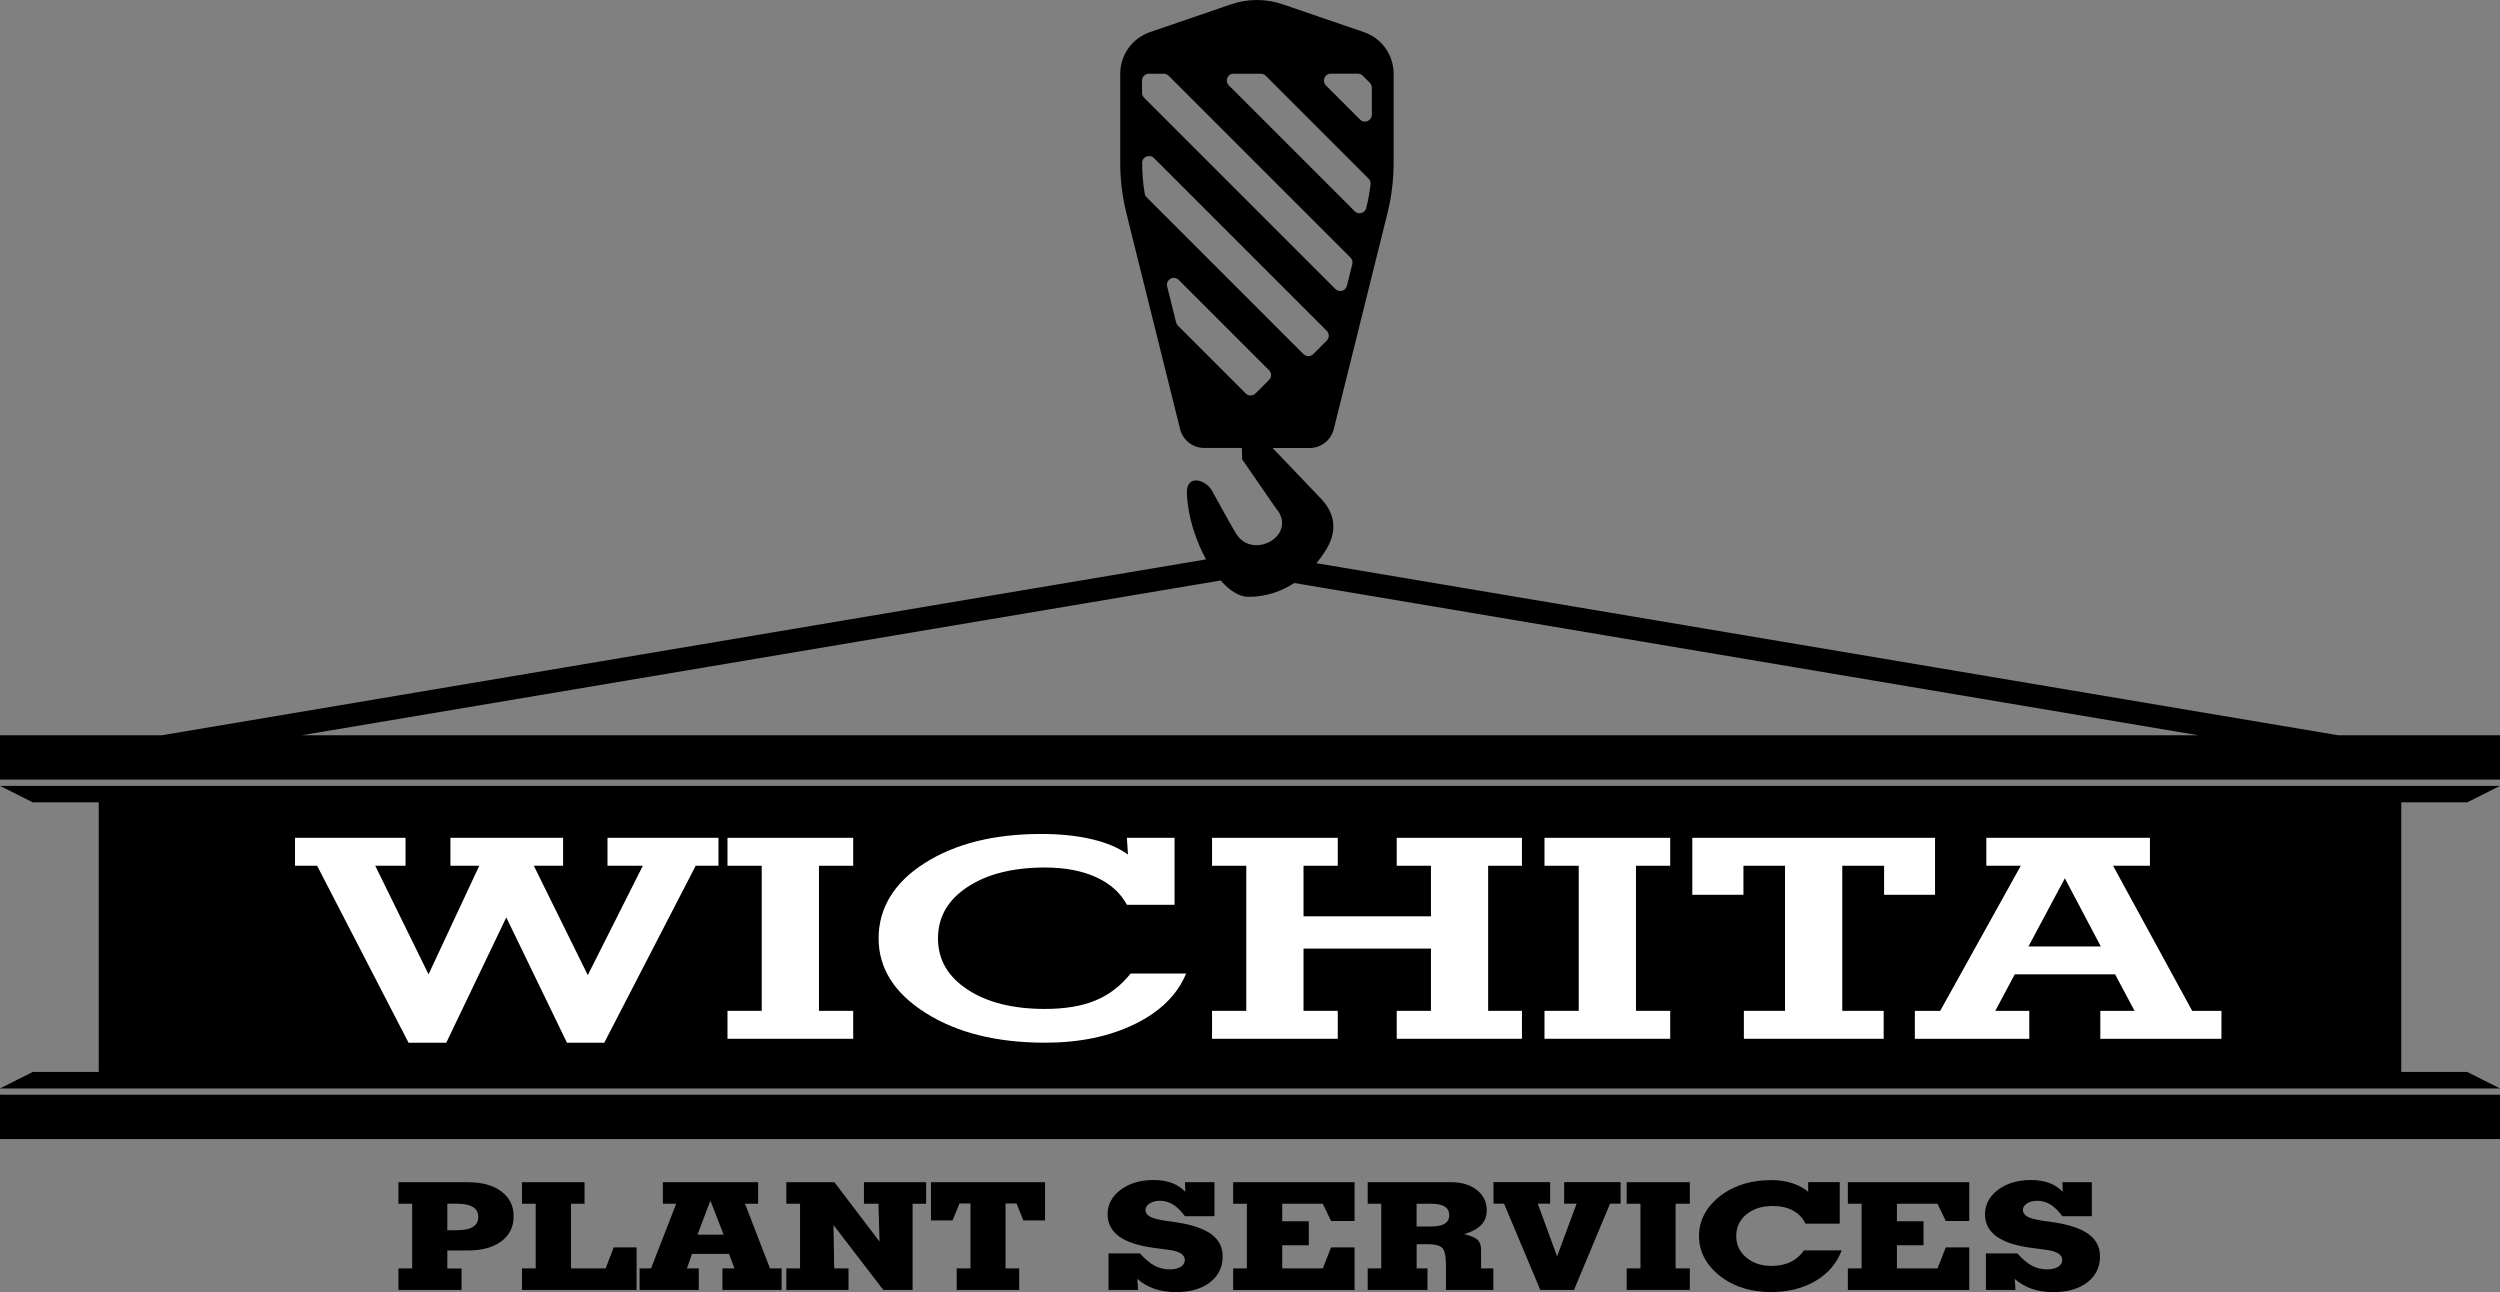
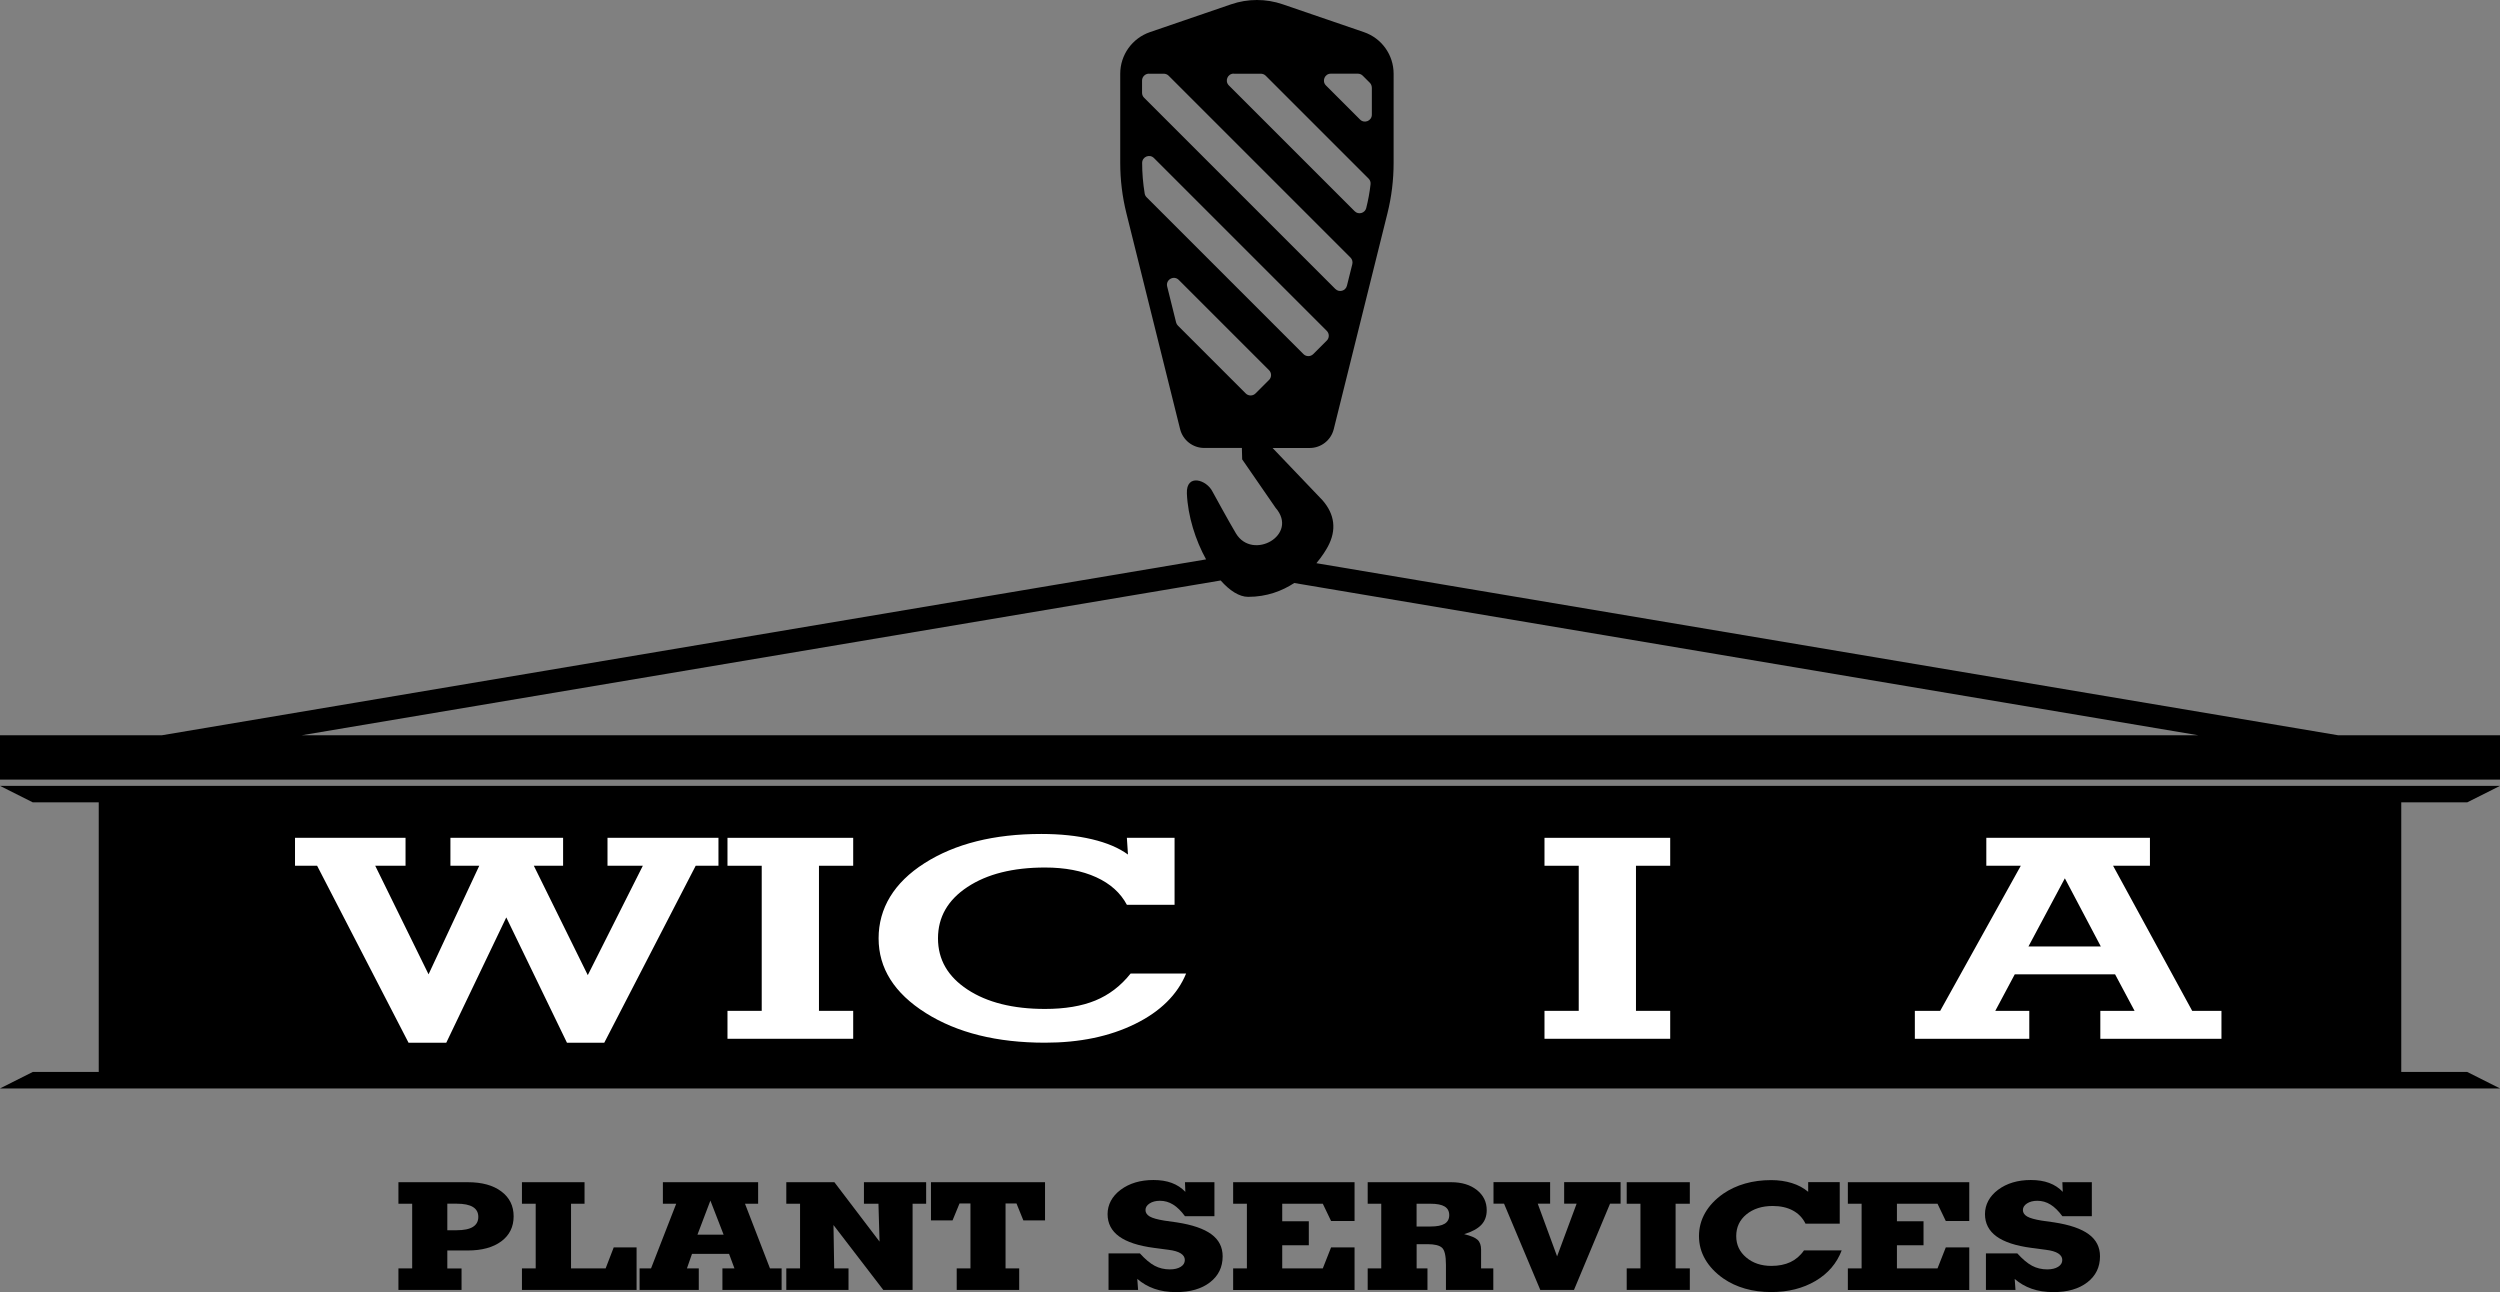
<svg xmlns="http://www.w3.org/2000/svg" id="Layer_2" data-name="Layer 2" viewBox="0 0 523.62 270.62">
  <rect x="0" y="0" width="523.62" height="270.62" fill="#808080" stroke="none" />
  <defs>
    <style>
      .cls-1 {
        fill: #fff;
      }
    </style>
  </defs>
  <g id="Layer_1-2" data-name="Layer 1">
-     <rect x="0" y="229.29" width="523.62" height="9.28" />
    <polygon points="502.94 224.52 502.94 168.05 516.76 168.05 523.62 164.6 0 164.6 6.86 168.05 20.68 168.05 20.68 224.52 6.86 224.52 0 227.97 523.62 227.97 516.76 224.52 502.94 224.52" />
    <g>
      <path class="cls-1" d="M106.04,192.15l-12.57,26.25h-7.9l-19.15-37.07h-4.63v-5.85h23.15v5.85h-6.35l11.17,22.74,10.62-22.74h-6.04v-5.85h23.6v5.85h-6.13l11.3,22.91,11.53-22.91h-7.4v-5.85h23.24v5.85h-4.77l-19.15,37.07h-7.81l-12.71-26.25Z" />
      <path class="cls-1" d="M171.53,211.72h7.17v5.85h-26.33v-5.85h7.17v-30.39h-7.17v-5.85h26.33v5.85h-7.17v30.39Z" />
      <path class="cls-1" d="M236.03,189.52c-1.33-2.51-3.48-4.44-6.44-5.79-2.97-1.35-6.54-2.03-10.71-2.03-6.72,0-12.13,1.36-16.25,4.08-4.12,2.72-6.17,6.31-6.17,10.76s2.06,8,6.17,10.71c4.11,2.71,9.53,4.07,16.25,4.07,4.18,0,7.69-.59,10.55-1.77,2.86-1.18,5.32-3.06,7.38-5.65h11.62c-1.82,4.43-5.39,7.96-10.71,10.57-5.33,2.62-11.6,3.92-18.84,3.92-10.08,0-18.41-2.07-24.99-6.22-6.58-4.15-9.87-9.36-9.87-15.64s3.21-11.66,9.62-15.74c6.41-4.08,14.57-6.12,24.46-6.12,3.96,0,7.5.37,10.62,1.11,3.12.74,5.63,1.81,7.53,3.2l-.23-3.51h9.99v14.04h-9.99Z" />
-       <path class="cls-1" d="M273.02,198.68v13.04h7.17v5.85h-26.33v-5.85h7.17v-30.39h-7.17v-5.85h26.33v5.85h-7.17v10.59h26.69v-10.59h-7.17v-5.85h26.23v5.85h-7.08v30.39h7.08v5.85h-26.23v-5.85h7.17v-13.04h-26.69Z" />
      <path class="cls-1" d="M342.65,211.72h7.17v5.85h-26.33v-5.85h7.17v-30.39h-7.17v-5.85h26.33v5.85h-7.17v30.39Z" />
-       <path class="cls-1" d="M385.86,211.72h8.67v5.85h-29.28v-5.85h8.62v-30.39h-8.71v6.08h-10.71v-11.93h50.84v11.93h-10.67v-6.08h-8.76v30.39Z" />
      <path class="cls-1" d="M417.9,211.72h7.13v5.85h-23.97v-5.85h5.31l16.88-30.39h-7.22v-5.85h34.27v5.85h-7.72l16.57,30.39h6.13v5.85h-25.37v-5.85h7.17l-4.08-7.65h-21.01l-4.08,7.65ZM424.85,198.23h15.16l-7.53-14.27-7.62,14.27Z" />
    </g>
    <g>
      <path d="M83.45,270.17v-4.51h2.88v-13.54h-2.88v-4.51h14.53c2.96,0,5.3.64,7.02,1.93,1.72,1.29,2.58,3.02,2.58,5.22s-.86,3.95-2.58,5.23-4.06,1.92-7.02,1.92h-4.29v3.76h2.98v4.51h-13.22ZM93.69,252.12v5.55h1.96c1.51,0,2.65-.23,3.4-.7s1.13-1.16,1.13-2.09-.38-1.62-1.13-2.08-1.89-.69-3.4-.69h-1.96Z" />
      <path d="M109.32,270.17v-4.51h2.88v-13.54h-2.88v-4.51h13.11v4.51h-2.83v13.54h7.25l1.69-4.39h4.79v8.91h-24Z" />
      <path d="M133.96,270.17v-4.51h2.4l5.27-13.54h-2.79v-4.51h19.95v4.51h-2.75l5.23,13.54h2.44v4.51h-12.4v-4.51h2.52l-1.13-3.04h-7.76l-1.06,3.04h2.48v4.51h-12.4ZM146.08,258.6h5.48l-2.77-7.14-2.71,7.14Z" />
      <path d="M164.69,270.17v-4.51h2.88v-13.54h-2.88v-4.51h10.07l9.46,12.44-.23-7.93h-3.04v-4.51h13.03v4.51h-2.84v18.06h-6.13l-10.44-13.6.15,9.09h3v4.51h-13.03Z" />
      <path d="M200.38,270.17v-4.51h2.88v-13.6h-2.29l-1.46,3.55h-4.52v-8h23.89v8h-4.54l-1.44-3.55h-2.29v13.6h2.86v4.51h-13.11Z" />
      <path d="M238.2,267.81l.17,2.36h-6.19v-7.65h6.57c1.1,1.21,2.13,2.08,3.09,2.59.96.51,2.02.76,3.17.76.95,0,1.71-.18,2.29-.54.58-.36.86-.84.86-1.43,0-.56-.29-1.02-.85-1.38-.57-.36-1.42-.61-2.55-.75l-3.02-.4c-3.28-.43-5.73-1.23-7.34-2.4-1.61-1.17-2.42-2.73-2.42-4.68s.92-3.74,2.75-5.1,4.12-2.04,6.86-2.04c1.45,0,2.73.2,3.83.61s2.06,1.03,2.85,1.87l-.08-2.02h6.17v7.12h-6.17c-.81-1.1-1.64-1.92-2.49-2.44-.85-.53-1.77-.79-2.76-.79-.87,0-1.59.19-2.16.56-.57.37-.86.83-.86,1.38s.3,1.01.9,1.36c.6.34,1.61.62,3.02.85l2.61.37c3.27.5,5.69,1.33,7.27,2.49,1.58,1.16,2.36,2.7,2.36,4.62,0,2.27-.88,4.08-2.65,5.45-1.77,1.37-4.14,2.05-7.11,2.05-1.68,0-3.19-.23-4.54-.7s-2.55-1.17-3.61-2.1Z" />
      <path d="M258.28,270.17v-4.51h2.88v-13.54h-2.88v-4.51h25.43v8.12h-4.92l-1.73-3.61h-8.5v3.67h5.57v5.02h-5.57v4.85h8.5l1.73-4.39h4.92v8.91h-25.43Z" />
      <path d="M286.46,270.17v-4.51h2.84v-13.54h-2.84v-4.51h17.49c2.2,0,3.99.54,5.37,1.63s2.07,2.5,2.07,4.23c0,1.25-.38,2.28-1.14,3.08-.76.8-1.96,1.45-3.58,1.94,1.38.34,2.32.73,2.81,1.19.49.46.73,1.15.73,2.07v3.92h2.56v4.51h-9.92v-5.26c0-1.89-.27-3.08-.82-3.58-.54-.5-1.56-.75-3.05-.75h-2.27v5.08h2.27v4.51h-12.51ZM296.7,252.12v4.77h2.9c1.35,0,2.34-.19,2.98-.58.64-.39.96-.99.96-1.8s-.32-1.42-.96-1.81c-.64-.39-1.63-.58-2.98-.58h-2.9Z" />
      <path d="M322.61,270.17l-7.59-18.06h-2.21v-4.51h11.86v4.51h-2.59l4.05,11.03,4.09-11.03h-2.61v-4.51h11.82v4.51h-2.21l-7.55,18.06h-7.05Z" />
      <path d="M340.71,270.17v-4.51h2.88v-13.54h-2.88v-4.51h13.22v4.51h-2.98v13.54h2.98v4.51h-13.22Z" />
      <path d="M377.86,261.89h7.88c-1.03,2.71-2.85,4.84-5.48,6.4-2.63,1.55-5.72,2.33-9.28,2.33-1.96,0-3.78-.24-5.47-.72-1.68-.48-3.21-1.19-4.58-2.14-1.65-1.16-2.91-2.5-3.78-4s-1.3-3.12-1.3-4.86.43-3.37,1.29-4.87c.86-1.5,2.12-2.84,3.79-4.01,1.37-.94,2.9-1.65,4.58-2.13s3.51-.72,5.47-.72c1.56,0,3,.21,4.32.62s2.46,1.02,3.42,1.83v-2.02h6.61v8.69h-7.17c-.59-1.2-1.47-2.12-2.64-2.75-1.17-.63-2.58-.95-4.24-.95-2.24,0-4.07.59-5.5,1.76-1.42,1.17-2.13,2.69-2.13,4.54s.7,3.3,2.09,4.48,3.15,1.77,5.27,1.77c1.54,0,2.87-.27,4-.8,1.13-.54,2.08-1.35,2.84-2.46Z" />
      <path d="M387.03,270.17v-4.51h2.88v-13.54h-2.88v-4.51h25.43v8.12h-4.92l-1.73-3.61h-8.5v3.67h5.57v5.02h-5.57v4.85h8.5l1.73-4.39h4.92v8.91h-25.43Z" />
      <path d="M421.97,267.81l.17,2.36h-6.19v-7.65h6.57c1.1,1.21,2.13,2.08,3.09,2.59.96.51,2.02.76,3.17.76.95,0,1.71-.18,2.29-.54.58-.36.87-.84.87-1.43,0-.56-.29-1.02-.86-1.38-.57-.36-1.42-.61-2.55-.75l-3.02-.4c-3.28-.43-5.73-1.23-7.34-2.4-1.61-1.17-2.42-2.73-2.42-4.68s.92-3.74,2.75-5.1c1.83-1.36,4.12-2.04,6.86-2.04,1.45,0,2.73.2,3.83.61,1.11.41,2.06,1.03,2.85,1.87l-.08-2.02h6.17v7.12h-6.17c-.81-1.1-1.64-1.92-2.49-2.44-.85-.53-1.77-.79-2.76-.79-.87,0-1.59.19-2.16.56-.57.37-.86.83-.86,1.38s.3,1.01.9,1.36c.6.34,1.61.62,3.02.85l2.61.37c3.27.5,5.69,1.33,7.26,2.49,1.58,1.16,2.36,2.7,2.36,4.62,0,2.27-.88,4.08-2.65,5.45-1.77,1.37-4.14,2.05-7.11,2.05-1.68,0-3.19-.23-4.54-.7s-2.55-1.17-3.61-2.1Z" />
    </g>
    <path d="M489.72,154l-214-36.04c1.2-1.43,1.99-2.73,2.39-3.46,1.87-3.47,1.47-6.78-1.13-9.74l-10.44-10.93h7.77c2.38,0,4.46-1.62,5.04-3.94l11.25-45.22c.86-3.45,1.29-6.99,1.29-10.55V15.44c0-3.94-2.5-7.44-6.22-8.71l-17.01-5.83c-3.5-1.2-7.3-1.2-10.8,0l-17.01,5.83c-3.72,1.28-6.22,4.78-6.22,8.71v18.67c0,3.56.43,7.1,1.29,10.55l11.25,45.22c.58,2.31,2.65,3.94,5.04,3.94h7.9l.06,2.39,7,10.15c4.93,5.67-4.8,11.15-8.3,5.37-1.3-2.15-4.89-8.72-4.89-8.72-1.24-2.56-5.57-3.89-5.39.35.2,4.77,1.81,9.8,4.02,13.8l-218.72,36.84H0v9.28h523.62v-9.28h-33.9ZM255.67,121.58c1.87,2.12,3.89,3.43,5.74,3.43,3.94,0,7.14-1.25,9.67-2.9l189.35,31.89H63.18l192.49-32.42ZM287.33,18.36v5.66c0,1.29-1.56,1.93-2.47,1.02l-7.14-7.14c-.91-.91-.27-2.47,1.02-2.47h5.66c.38,0,.75.15,1.02.42l1.48,1.48c.27.27.42.64.42,1.02ZM258.42,15.44h5.66c.38,0,.75.15,1.02.42l21.55,21.55c.31.31.47.75.41,1.19-.19,1.67-.49,3.32-.9,4.95v.02c-.28,1.09-1.64,1.47-2.43.67l-26.35-26.35c-.91-.91-.27-2.47,1.02-2.47ZM240.65,15.44h3.1c.38,0,.75.15,1.02.42l38.09,38.09c.36.36.5.88.38,1.37l-1.13,4.53c-.27,1.09-1.63,1.47-2.43.67l-40.06-40.06c-.27-.27-.42-.64-.42-1.02v-2.56c0-.8.65-1.45,1.45-1.45ZM277.88,71.34l-2.83,2.83c-.56.56-1.48.56-2.04,0l-32.86-32.86c-.21-.21-.35-.48-.4-.78-.35-2.12-.53-4.27-.53-6.41h0c0-1.29,1.56-1.93,2.47-1.02l36.2,36.2c.56.56.56,1.48,0,2.04ZM265.79,79.58l-2.83,2.83c-.56.56-1.48.56-2.04,0l-14.21-14.21c-.19-.19-.32-.42-.38-.67l-1.87-7.53c-.35-1.42,1.39-2.41,2.43-1.37l18.91,18.91c.56.56.56,1.48,0,2.04Z" />
  </g>
</svg>